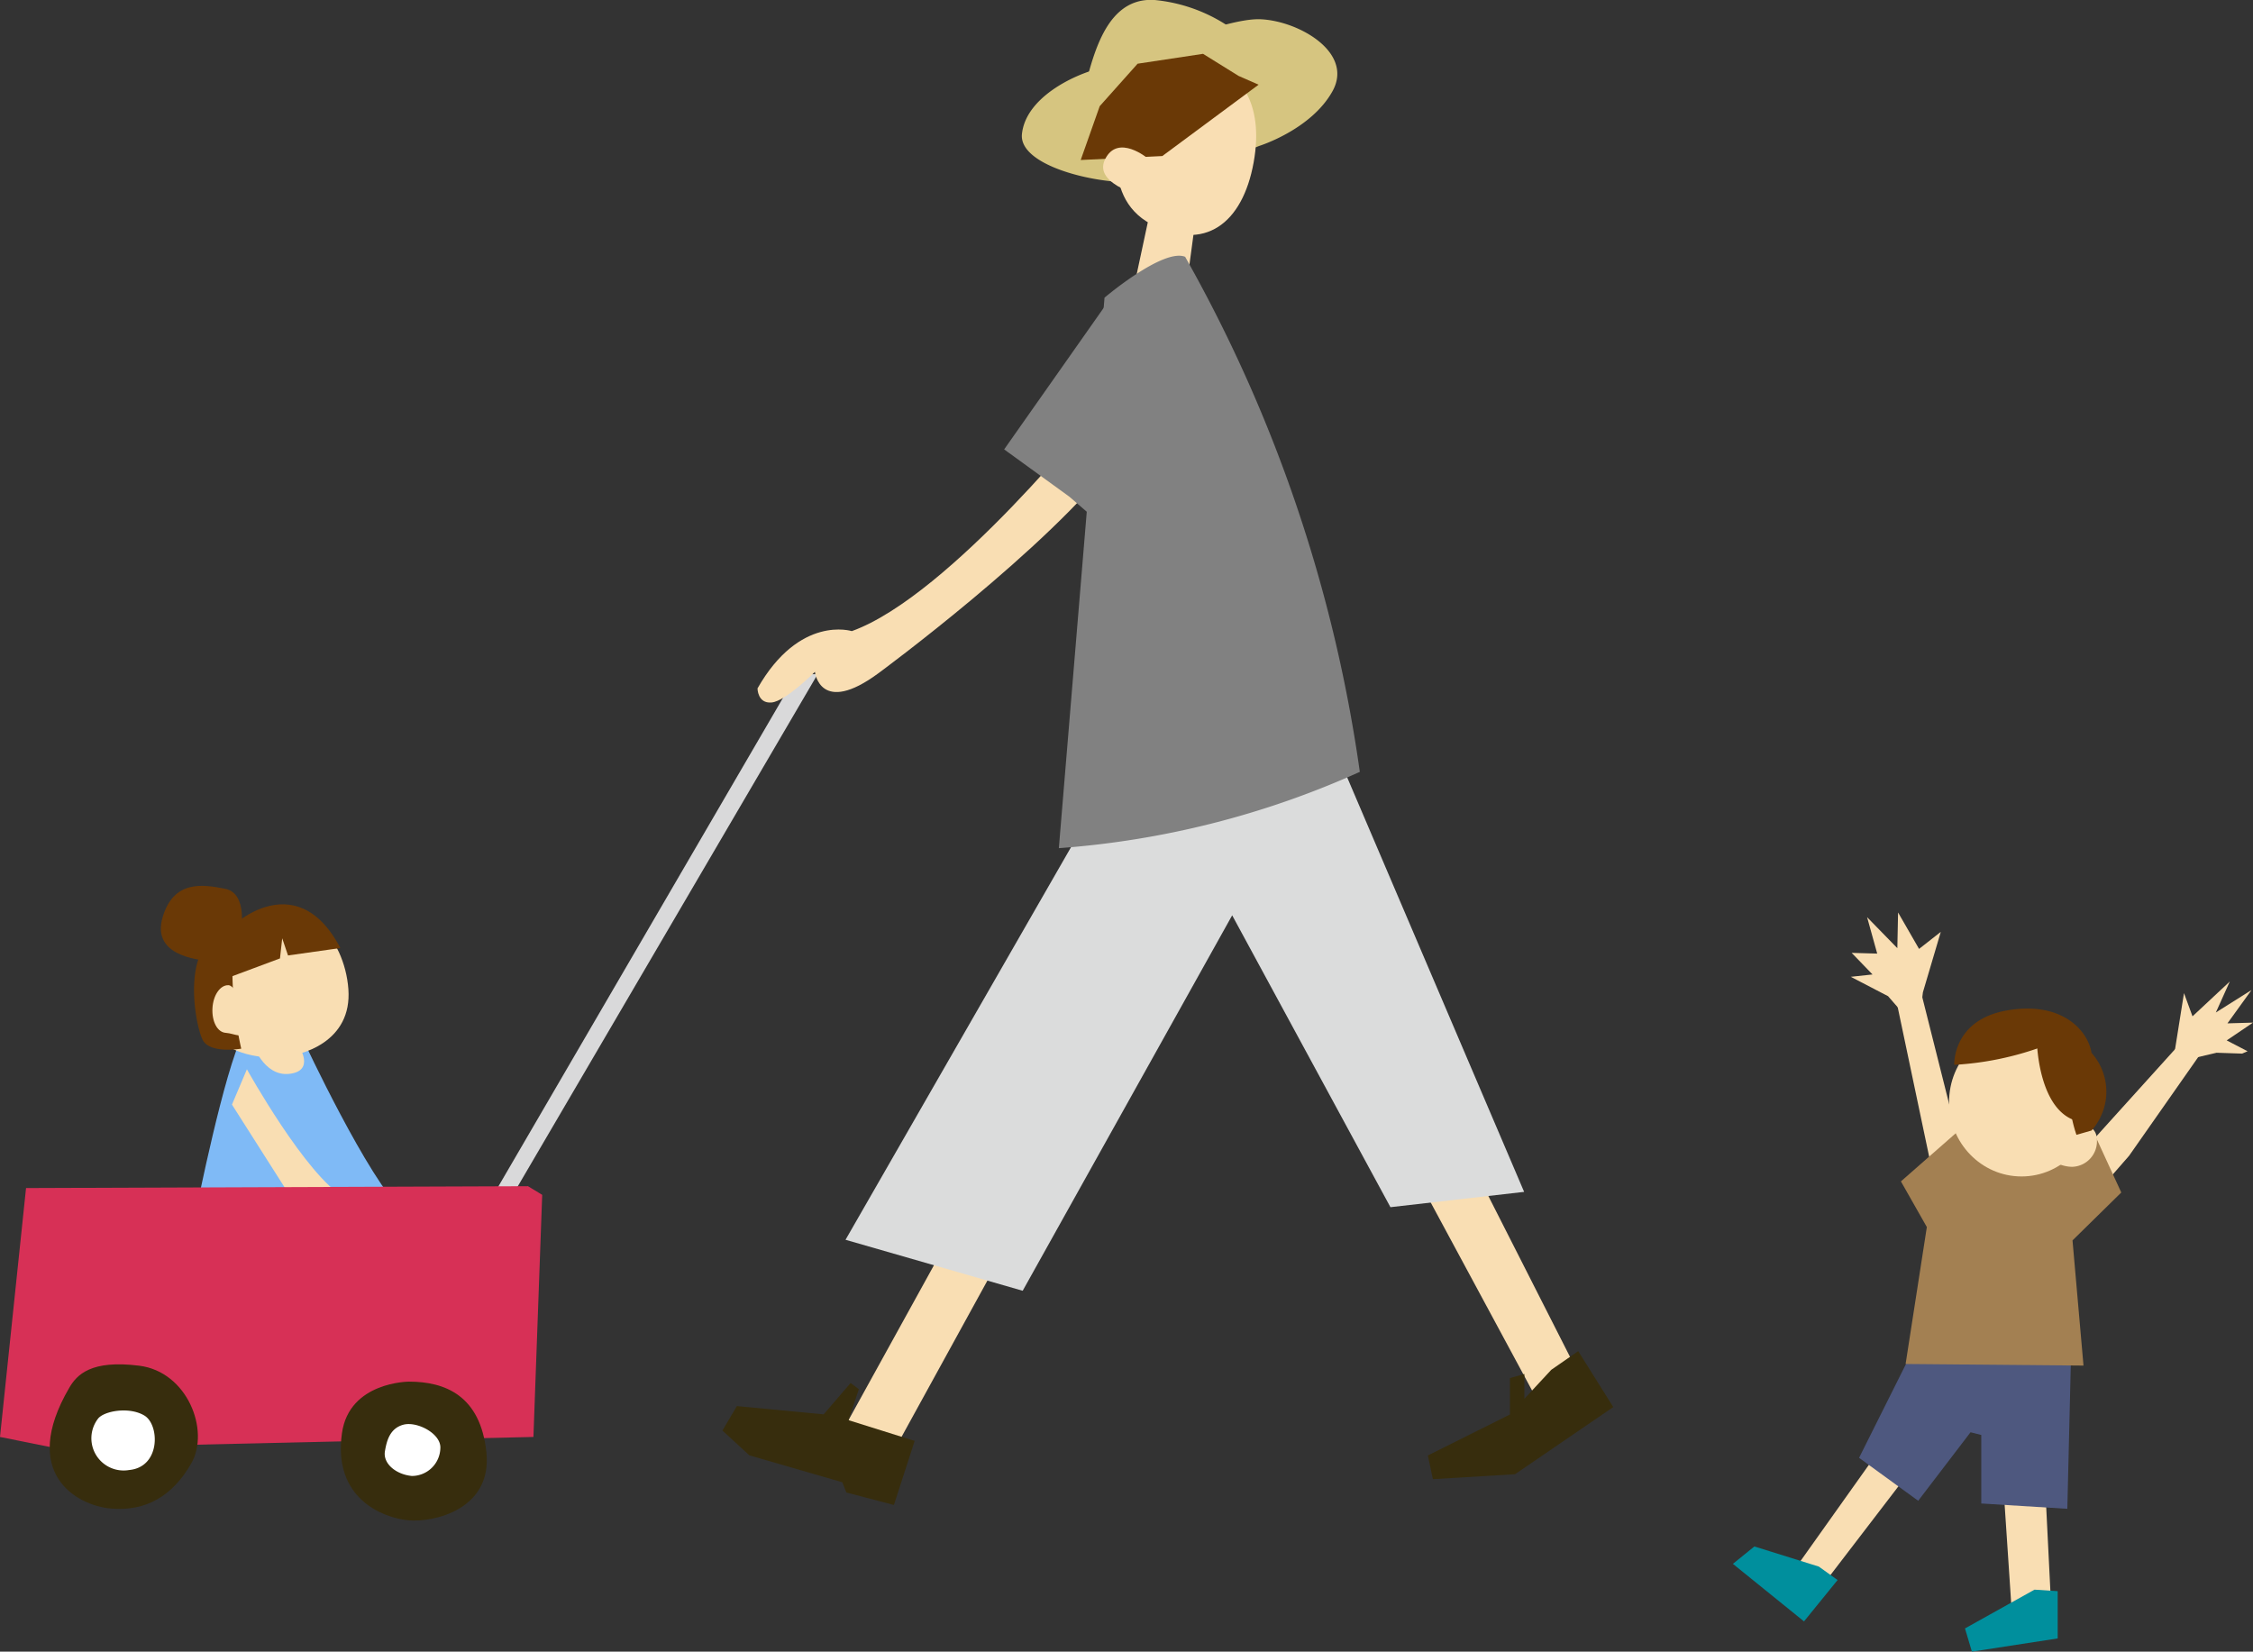
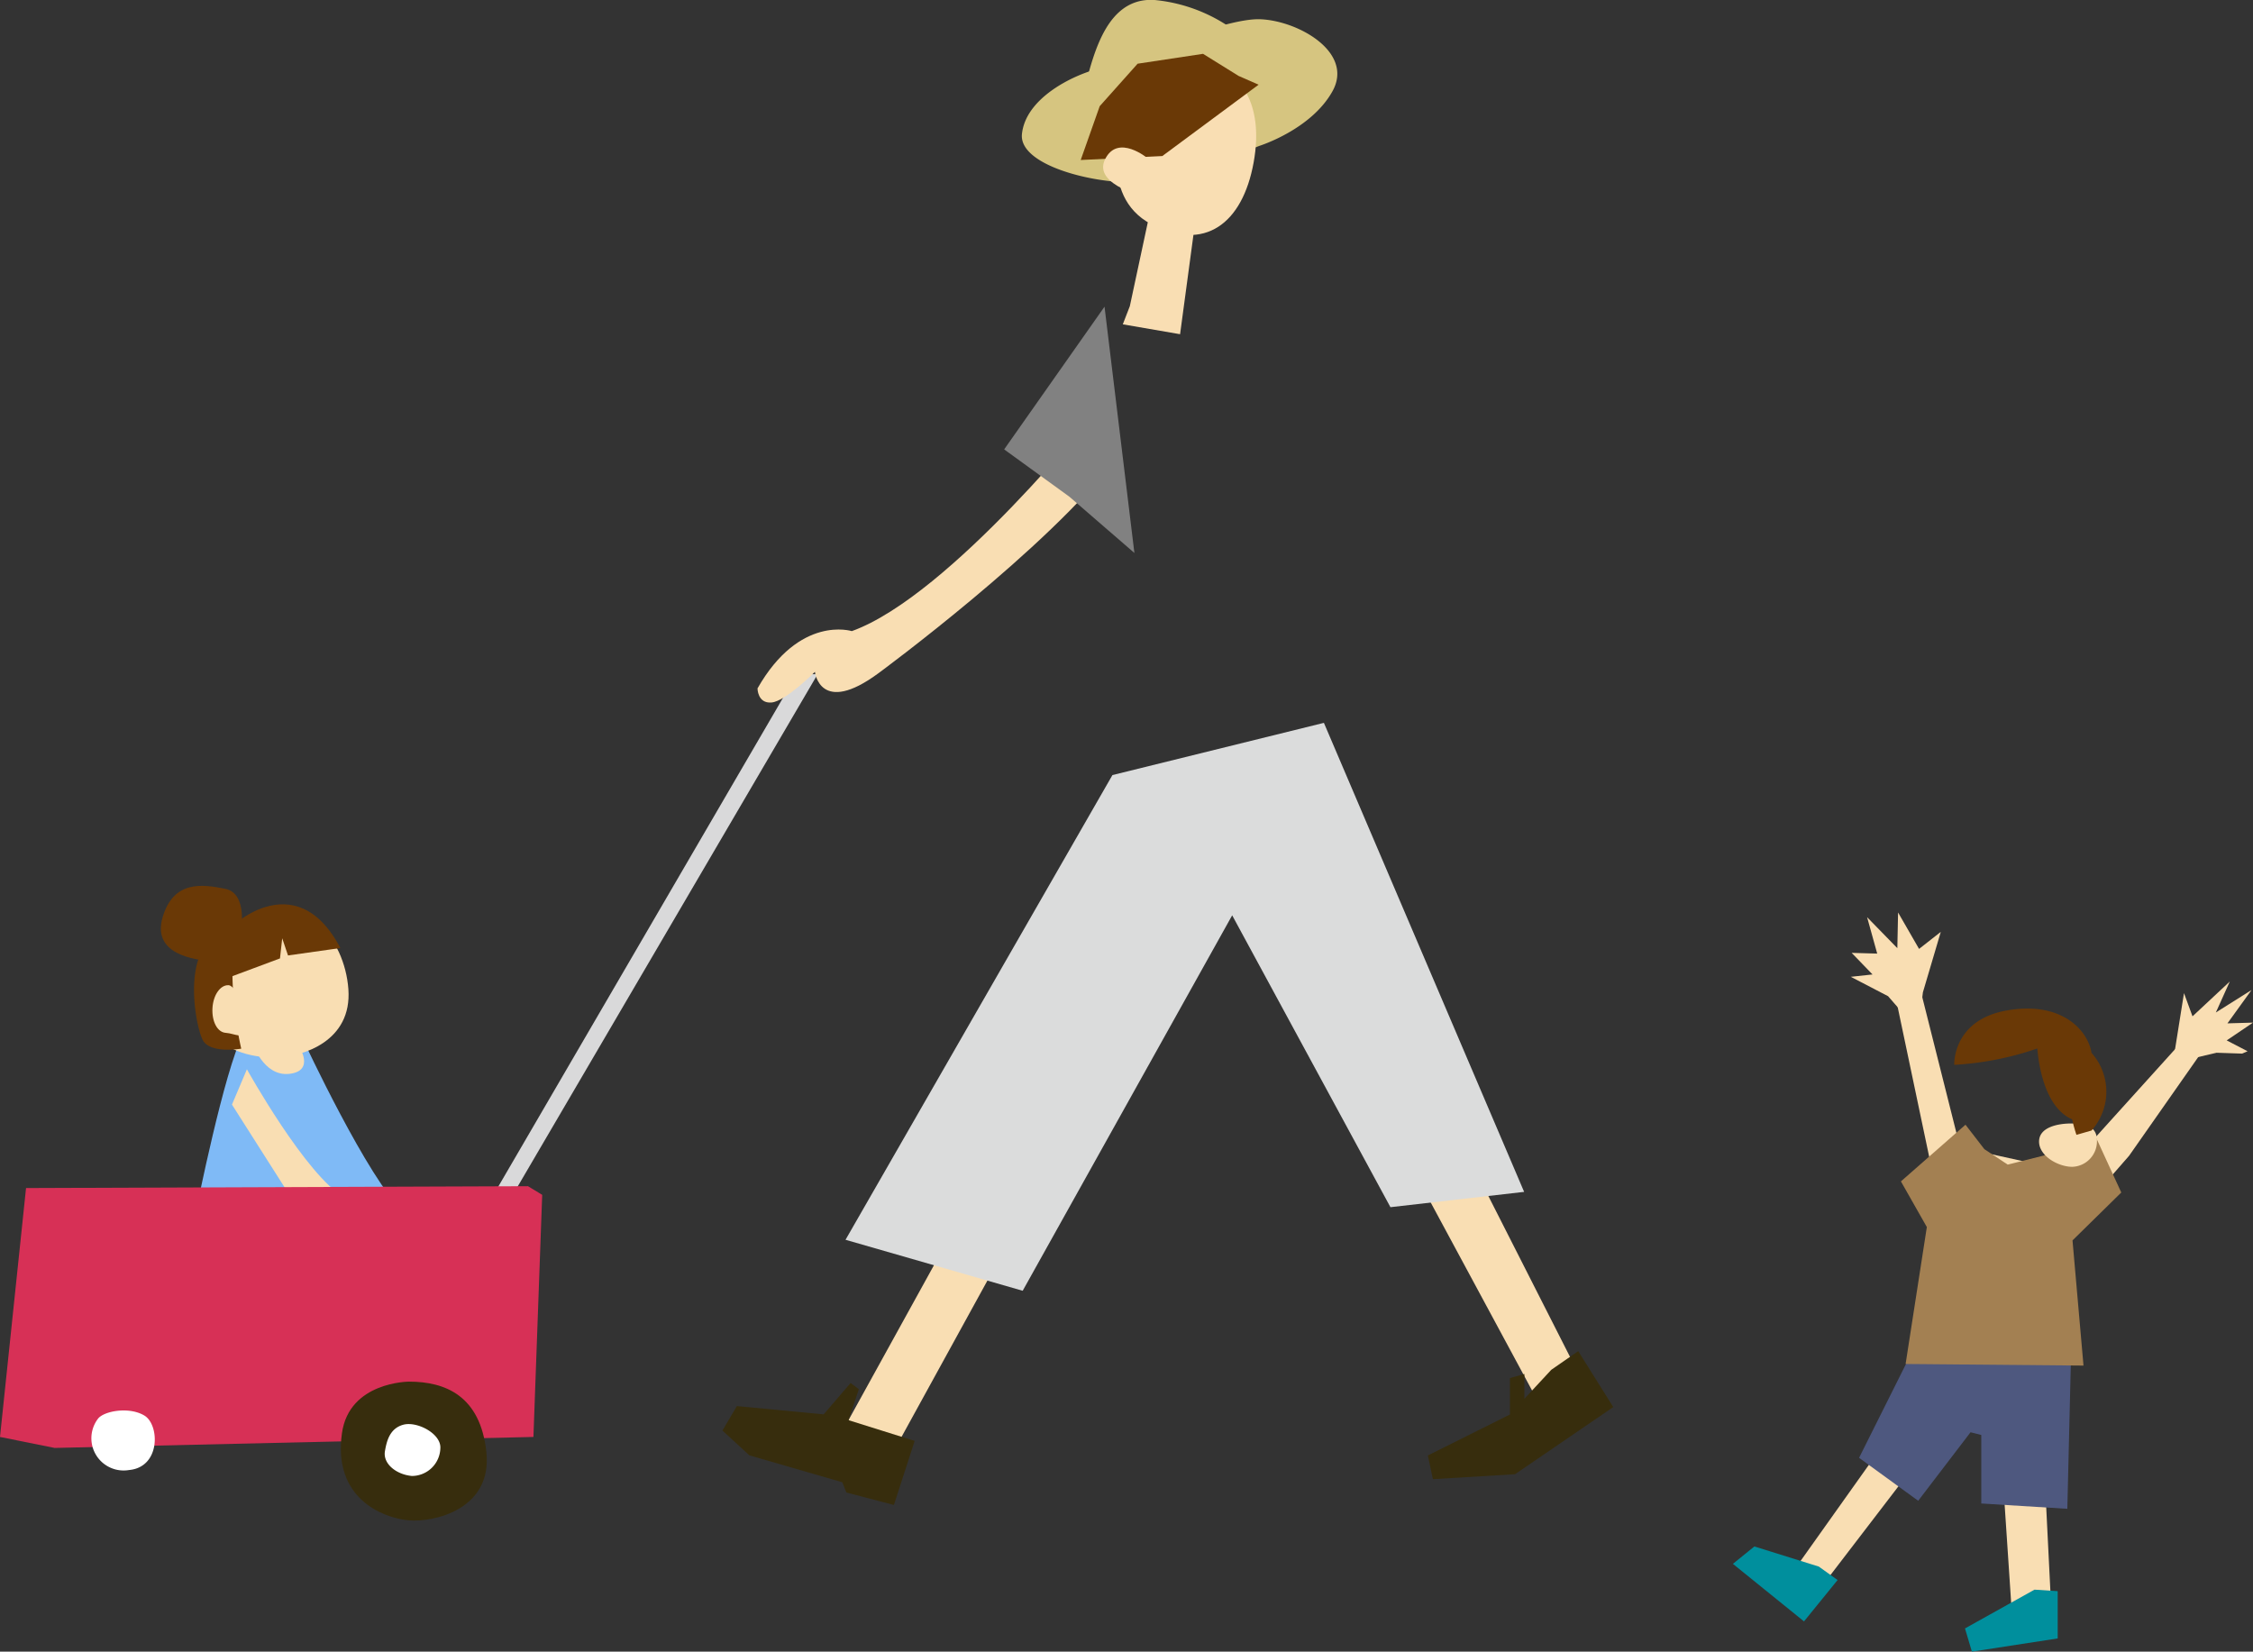
<svg xmlns="http://www.w3.org/2000/svg" viewBox="0 0 182.5 133.78">
  <rect x="0" y="0" width="182.5" height="133.78" fill="#333333" stroke="none" />
  <defs>
    <style>.cls-2{fill:#f9deb3}.cls-3{fill:#6a3906}.cls-6{fill:#372d0d}.cls-7{fill:#fff}.cls-9{fill:#d6c580}.cls-10{fill:#818181}</style>
  </defs>
  <g id="レイヤー_2" data-name="レイヤー 2">
    <g id="PCtext_des" data-name="PCtext+des">
      <path d="M24.6 84.31s5.23 11.24 8.1 13.87L15.9 98s2.26-11.3 3.79-14.23 4.91.54 4.91.54z" fill="#7fbaf6" />
      <path class="cls-2" d="M17 83.07c.68 1.93 3.33 2.65 5.43 2.58s6.1-1.31 5.79-5.53-3.67-8.06-7.83-5.64S16 80.37 17 83.07z" />
      <path class="cls-3" d="M27.57 76.79l-4.24.6-.47-1.39-.18 1.63-4.29 1.6s-.7-2.34-.39-3.23 5.93-6.16 9.57.79z" />
      <path class="cls-3" d="M18.83 77.87a29.56 29.56 0 00.71 7.07s-2.4.42-3.07-.62-2.16-9 2.67-8.81-.31 2.36-.31 2.36z" />
      <path class="cls-3" d="M19.5 75.53s.63-3.16-1.26-3.54-4.17-.68-5.06 2.28 2.36 3.51 4.37 3.62 1.95-2.36 1.95-2.36z" />
      <path class="cls-2" d="M24.21 84.74s1.35 2-.77 2.24-3-2.53-3-2.53zM20 86.61s4.82 8.67 7.92 10.39l-4.13.33-5-7.86zm0-3.35c-.06 1.06-1 .44-1.7.4s-1.15-.93-1.09-2 .64-1.89 1.3-1.86 1.58 2.4 1.49 3.46z" />
      <path fill="#d9d9da" d="M66.23 54.61l-26.9 45.94-1.35-.35 26.56-45.59h1.69z" />
      <path fill="#d73056" d="M2.11 96.23l40.66-.15 1.15.7-.71 19.61-38.78.89-4.43-.89 2.11-20.16z" />
      <path class="cls-6" d="M33.13 111.91c2.93 0 5.79 1.13 6.27 5.73s-4.24 5.7-6.33 5.5-6.12-1.79-5.37-7.06c.59-4.17 5.43-4.17 5.43-4.17z" />
      <path class="cls-7" d="M31.18 117.55c-.17 1 .9 1.88 2.18 2a2.31 2.31 0 002.31-2.25c.07-1.18-1.89-2.2-3-1.9s-1.35 1.34-1.49 2.15z" />
-       <path class="cls-6" d="M5.61 112.41c.62-1.07 1.77-2.28 5.67-1.79s5.74 5.24 4.22 7.9-3.68 3.91-6.5 3.67-7.42-2.88-3.39-9.78z" />
      <path class="cls-7" d="M7.94 114.91c.48-.62 2.52-1 3.76-.25s1.32 4.18-1.25 4.41a2.61 2.61 0 01-2.51-4.16z" />
      <path class="cls-2" d="M117 89.86l10.54 20.76-3.35 2.17L112.44 91s4.68-1.64 4.56-1.14zm-30.81 2.57L72.3 117.71l-3.57-2.68 13.39-24.27 4.07 1.67z" />
      <path class="cls-6" d="M127.84 109.44l2.84 4.53-7.96 5.44-6.65.4-.41-1.92 6.65-3.32v-2.95l1.17-.33v2.01l2.18-2.35 2.18-1.51zm-61.12 5.12l2.18-2.54.67.5-.84 2.51 5.36 1.68-1.68 5.19-3.85-1.01-.33-.83-7.53-2.18-2.18-2.01 1.17-1.98 7.03.67z" />
      <path fill="#dbdcdc" d="M107.24 58.55l16.22 37.99-10.83 1.24-12.82-23.64-16.97 30.41-14.35-4.13 21.62-37.64 17.13-4.23z" />
      <path class="cls-9" d="M101.23 3.5a13 13 0 00-7.7-3.5c-4.59-.3-5.25 6.2-6.12 8.74s13.82-5.24 13.82-5.24z" />
      <path class="cls-9" d="M102 11.82s4.21-1.31 5.94-4.44-2.73-5.68-5.82-5.82-11 3.45-13.14 4-5.9 2.4-6.2 5.3 7.75 4.48 10.75 3.73a73.67 73.67 0 008.47-2.77z" />
      <path class="cls-2" d="M98.55 5.27c1.63.71 3.9 2.89 3 7.88s-4 7.28-8.31 5-2.63-8.27-1.64-10.53 4.96-3.22 6.95-2.35z" />
      <path class="cls-3" d="M101.95 6.86l-7.8 5.78-6.61.32 1.54-4.36 3.07-3.44 5.3-.8 2.88 1.79 1.62.71z" />
      <path class="cls-2" d="M93.3 16.49l-1.78 8.31-.57 1.47 4.64.8 1.25-9.29-3.54-1.29z" />
-       <path class="cls-10" d="M96 20.8a118.41 118.41 0 0114.15 41.72 71.92 71.92 0 01-24.38 6.18l3.7-44.59s4.75-4.03 6.53-3.31z" />
      <path class="cls-2" d="M89 33.08S77 48.23 69 51.12c0 0-4.23-1.35-7.64 4.64 0 0 0 1.24 1.14 1.14s3.51-2.48 3.51-2.48.41 3.61 5.16.1c0 0 13.85-10.19 19.32-17.52z" />
      <path class="cls-10" d="M89.47 24.84L81.34 36.4l5.28 3.83 5.27 4.56-2.42-19.95z" />
      <path class="cls-2" d="M93 12.85s-2.45-2.07-3.49.06S93 16 93.3 16.16zm72.61 106.43l.65 13.05-3.16.33-.87-13.06 3.38-.32zm-10.56-.55l-8.59 11.21-1.63-2.07 7.5-10.55 2.72 1.41zm.59-37.35l.12-1 1.45-4.9-1.76 1.38-1.7-2.95-.06 2.89-2.45-2.51.82 2.95-2.07-.06 1.69 1.75-1.76.19 3.02 1.57.88 1.01 1.82-.32zm20.52 3.77l.75-4.71.69 1.88 3.02-2.82-1.13 2.51 2.89-1.82-1.95 2.7 2.07-.06-2.13 1.44 1.69.88-.44.19-2.07-.07-2.95.69-.44-.81z" />
      <path d="M166.68 128.88v3.83l-6.95 1.07-.56-1.88 5.63-3.14 1.88.12zm-17.83-.9l-2.72 3.35-5.76-4.66 1.74-1.41 5.22 1.63 1.52 1.09z" fill="#008f9d" />
      <path class="cls-2" d="M166.62 111.48l-5.3.41-5.29-.67 1.24-12.77-3.71-17.63 2.08-.33 3.13 12.44 8.54 1.88 9.06-10.03 2.03.36-5.94 8.48-5.59 6.4-.25 11.46z" />
      <path fill="#4e587f" d="M155.38 108.5l-4.79 9.58 4.79 3.48 4.24-5.55.87.22v5.55l6.97.43.32-13.27-12.4-.44z" />
      <path fill="#a38052" d="M160.74 93.08l1.89 1.25 2.95-.74 3.76-2.42 2.49 5.42-3.95 3.88.89 10.14-14.41-.13 1.72-11.09-2.1-3.7 5.23-4.59 1.53 1.98z" />
-       <ellipse class="cls-2" cx="163.75" cy="89.26" rx="5.87" ry="6.03" />
      <path class="cls-2" d="M165.17 92.47c0-1.16 1.49-1.47 2.62-1.47s2.07.22 2.07 1.38a2.07 2.07 0 01-2 2.13c-1.14 0-2.69-.88-2.69-2.04z" />
      <path class="cls-3" d="M165.46 84.77a24.73 24.73 0 01-7.16 1.48s-.17-3.61 4.23-4.4 6.58 1.54 6.89 3.43a4.72 4.72 0 010 6.29l-1.22.35s-1.23-3.35-.11-5.47a2.17 2.17 0 01-2.63-1.68z" />
      <path class="cls-3" d="M165 84.47s.13 5.62 3.36 6.36c0 0 .91-3.31-.27-4.79a4.52 4.52 0 00-3.09-1.57z" />
    </g>
  </g>
</svg>